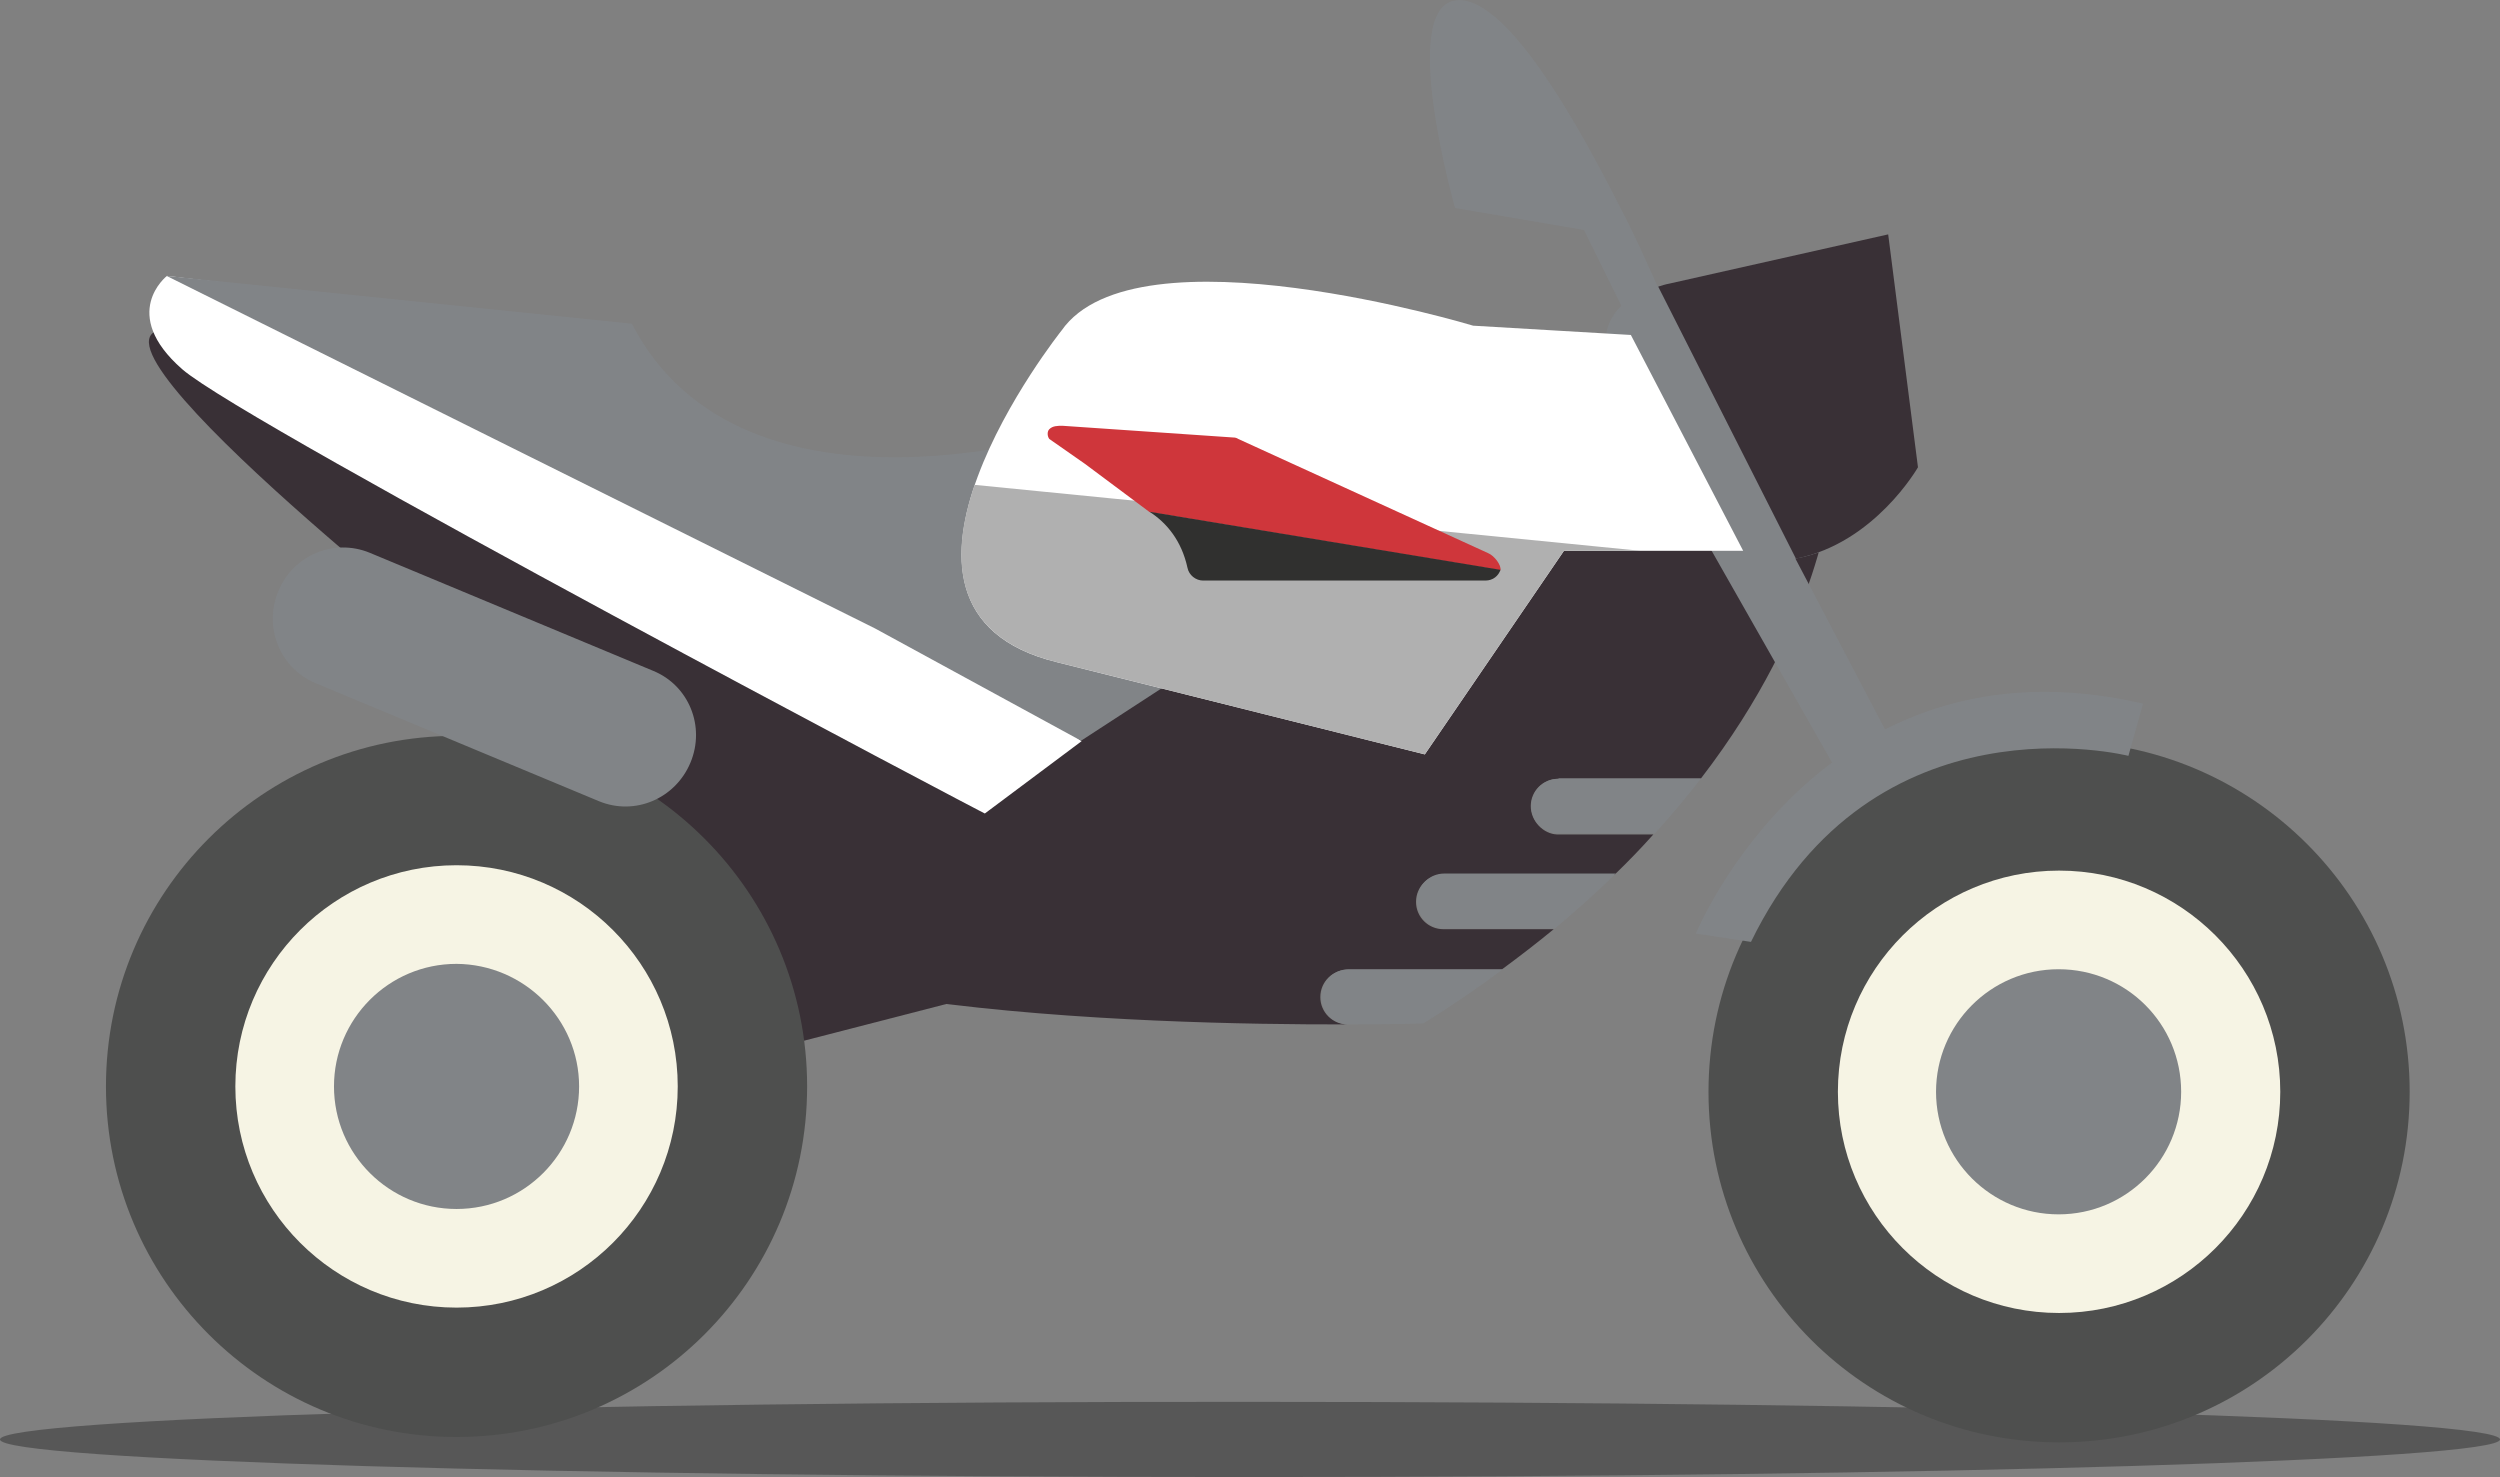
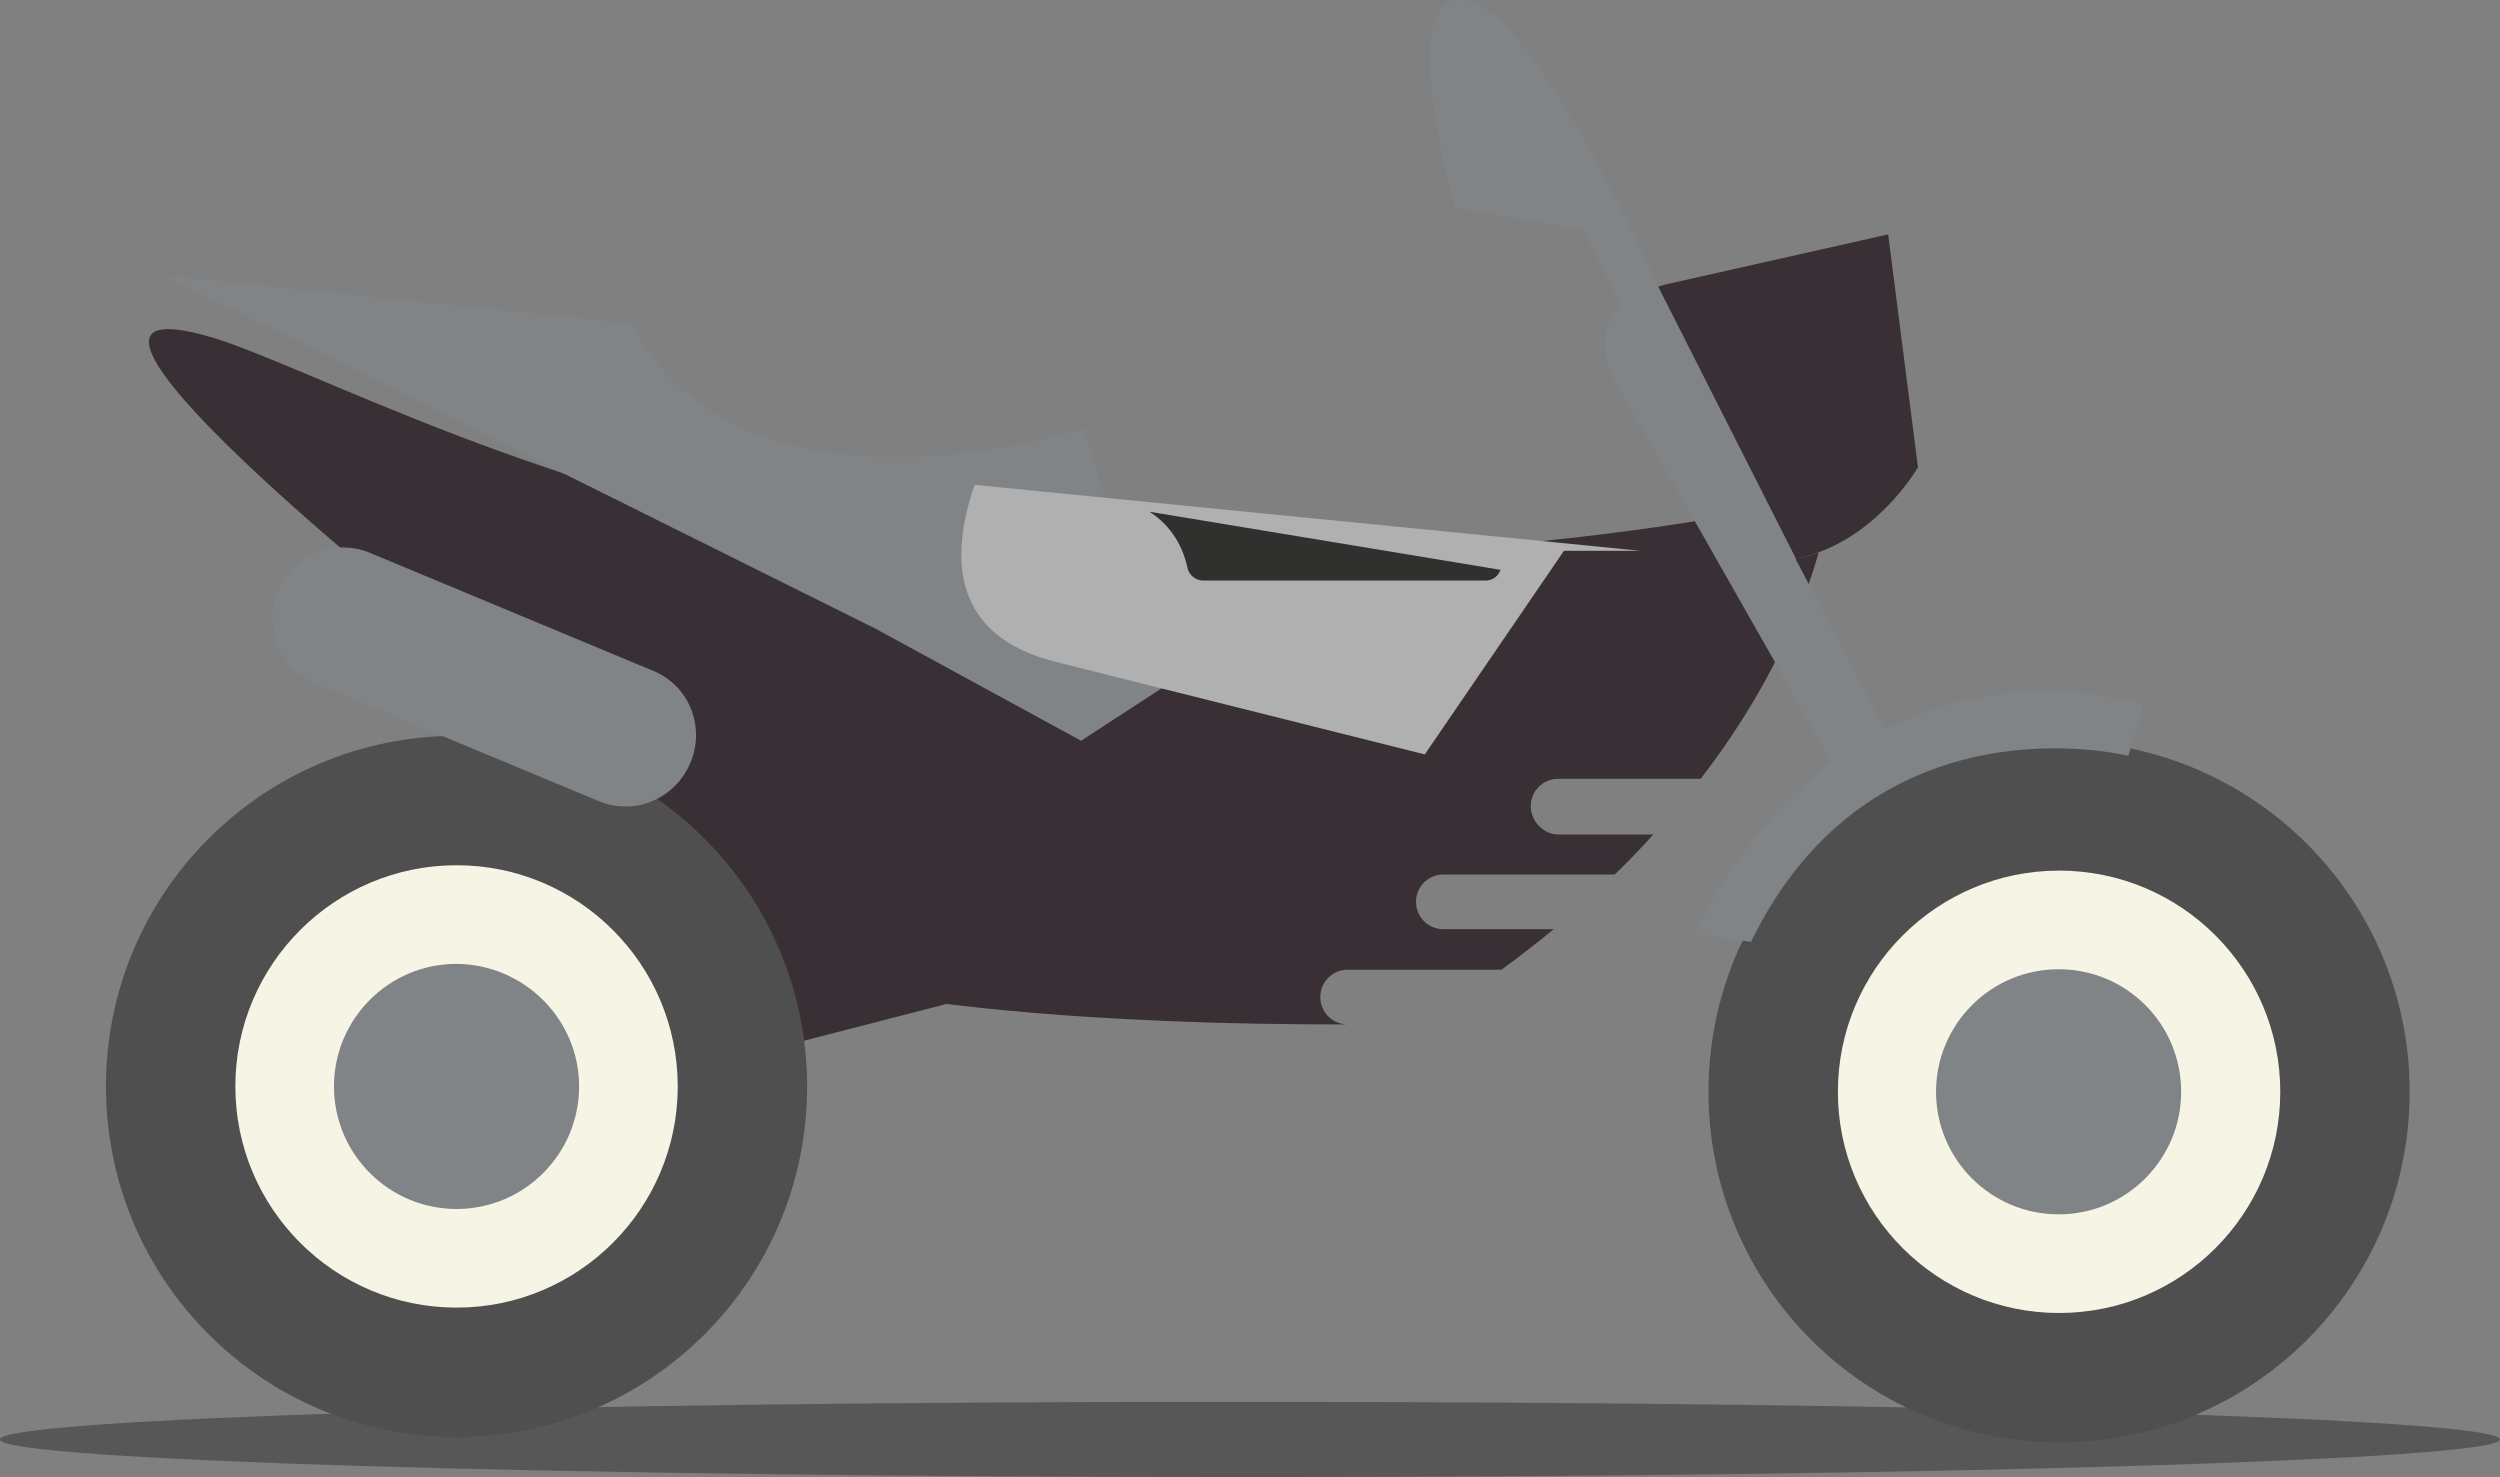
<svg xmlns="http://www.w3.org/2000/svg" id="Calque_1" x="0" y="0" viewBox="0 0 512 302.5" style="enable-background:new 0 0 512 302.5" xml:space="preserve">
  <rect x="0" y="0" width="512" height="302.5" fill="#808080" stroke="none" />
  <style>.st1{fill:#818487}.st2{fill:#393036}.st3{fill:#fff}.st4{fill:#4e4f4e}.st5{fill:#f6f4e4}</style>
  <path d="M0 294.8c0 4.3 114.6 7.7 256 7.7s256-3.5 256-7.7c0-4.3-114.6-7.7-256-7.7-141.4-.1-256 3.4-256 7.7z" style="opacity:.32" />
  <path class="st1" d="M362.4 111.6s-23.7-56-29.6-67.2C327.1 33.2 309.6-1.7 298 .1c-11.6 1.8 0 42.5 0 42.5l26.4 4.5 31.8 64.5h6.2z" />
  <path class="st2" d="M313.5 165.1c0-3.1 2.5-5.6 5.6-5.6h29.2c25.1-32.6 26.7-59.1 26.7-59.1-14.6 6.6-114.5 21.3-200.8 10.3-59.3-7.5-111.9-36-130.8-41.6-46.2-13.7 46.5 59.8 46.5 59.8 48.3 10.7 38.6 48.7 38.6 48.7 3 29.8 107.6 32.3 147.5 32.2-3.1 0-5.6-2.5-5.6-5.6 0-3.1 2.5-5.6 5.6-5.6h31.5c3.8-2.8 7.3-5.5 10.7-8.3h-22.6c-3.1 0-5.6-2.5-5.6-5.6 0-3.1 2.5-5.6 5.6-5.6h35.1c2.8-2.7 5.5-5.5 7.9-8.2h-19.7c-2.8-.1-5.4-2.7-5.4-5.8z" />
-   <path class="st1" d="M319.2 159.5c-3.1 0-5.6 2.5-5.6 5.6 0 3.1 2.5 5.6 5.6 5.6h19.7c3.5-3.8 6.6-7.6 9.5-11.3h-29.2zM290.2 184.6c0 3.1 2.5 5.6 5.6 5.6h22.6c4.5-3.8 8.7-7.5 12.5-11.3h-35.1c-3.1 0-5.6 2.5-5.6 5.7zM270.6 204.2c0 3.1 2.5 5.6 5.6 5.6 9.5 0 15.3-.2 15.3-.2 5.8-3.6 11.2-7.3 16.3-11.1h-31.5c-3.2 0-5.7 2.5-5.7 5.7z" />
  <path class="st2" d="m214.3 166.6 4.4 32.6-168.3 43.4-12.7-27.4z" />
-   <path class="st3" d="m104.6 64.9-70.4-8.4s-9.9 7.7 3.1 19.1c13 11.4 167.2 92.6 164.4 91l19.8-14.8s-95.3-72.7-92.8-85.2l-24.1-1.7z" />
  <path class="st1" d="M222 87.7s-69.6 23-92.6-21.4l-95.3-9.8 145.1 72.2 42.2 23 16.6-10.8-16-53.2z" />
  <path class="st4" d="M493.5 223.6c0 39.7-32.1 71.8-71.8 71.8-39.7 0-71.8-32.1-71.8-71.8 0-39.7 32.1-71.8 71.8-71.8 39.6 0 71.8 32.1 71.8 71.8z" />
  <path class="st5" d="M467 223.6c0 25-20.3 45.3-45.3 45.3-25 0-45.3-20.3-45.3-45.3 0-25 20.3-45.3 45.3-45.3 25 0 45.3 20.3 45.3 45.3z" />
  <path class="st1" d="M446.7 223.6c0 13.8-11.2 25.1-25.1 25.1-13.8 0-25.1-11.2-25.1-25.1 0-13.8 11.2-25.1 25.1-25.1 13.9 0 25.1 11.2 25.1 25.1z" />
  <path class="st4" d="M165.3 222.5c0 39.7-32.1 71.8-71.8 71.8-39.6 0-71.8-32.1-71.8-71.8 0-39.7 32.2-71.8 71.8-71.8 39.7 0 71.8 32.2 71.8 71.8z" />
  <path class="st5" d="M138.8 222.5c0 25-20.3 45.3-45.3 45.3-25 0-45.3-20.3-45.3-45.3 0-25 20.3-45.3 45.3-45.3 25 0 45.3 20.3 45.3 45.3z" />
  <path class="st1" d="M118.6 222.5c0 13.8-11.2 25.1-25.1 25.1-13.8 0-25.1-11.2-25.1-25.1 0-13.8 11.2-25.1 25.1-25.1 13.8.1 25.1 11.3 25.1 25.1zM341.7 58.1l44.6-9.7 6 46.8s-8.2 16.3-24.6 19.2l21.4 40.8-9.5 8.7-49.3-86.7c.1-.1-7.8-14.9 11.4-19.1z" />
-   <path class="st3" d="m334 68.6-32.3-1.9s-69-20.9-84.3 1c0 0-45.4 57-1 67.9l75.4 18.9 28.5-41.7H357l-23-44.2z" />
  <path style="fill:none" d="m373.5 125-39.7-78.9" />
  <path class="st2" d="M392.8 95.7 386.7 48l-44.9 10.1c-.6.1-1.6.4-2.2.6l28.2 55.7c16.1-3.1 25-18.7 25-18.7z" />
  <path d="M199.6 99.3c-5.2 15.1-4.6 31 16.8 36.3l75.4 18.9 28.5-41.7h15.6L199.6 99.3z" style="fill:#b0b0b0" />
  <path class="st1" d="M57 121.1c-3.1 7.4.4 15.8 7.6 18.8l58.1 24.2c7.3 3 15.6-.5 18.7-7.9 3.1-7.4-.3-15.8-7.6-18.8l-58.1-24.2c-7.3-3-15.7.5-18.7 7.9zM438.9 144.1l-3 10.7s-52.3-13.3-77.3 38.1l-11.3-1.7c0 .1 25.5-62.4 91.6-47.1z" />
-   <path d="M235.6 104.9c-.2 0-.3-.1-.4-.2l-13-9.7-7.3-5.1c-.4-.5-.5-1.5 0-2 .7-.7 1.7-.7 2.7-.7l35 2.4c.4 0 .7.1 1 .3l51.2 23.4c1.2.5 2.7 2.4 2.5 3.5" style="fill:#cf363b" />
  <path d="M235.4 104.8c3.6 2.3 6.6 6 7.8 11.5.3 1.5 1.7 2.6 3.2 2.6h57.8c1.6 0 2.7-1 3.1-2.2l-71.9-11.9z" style="fill:#30302f" />
</svg>